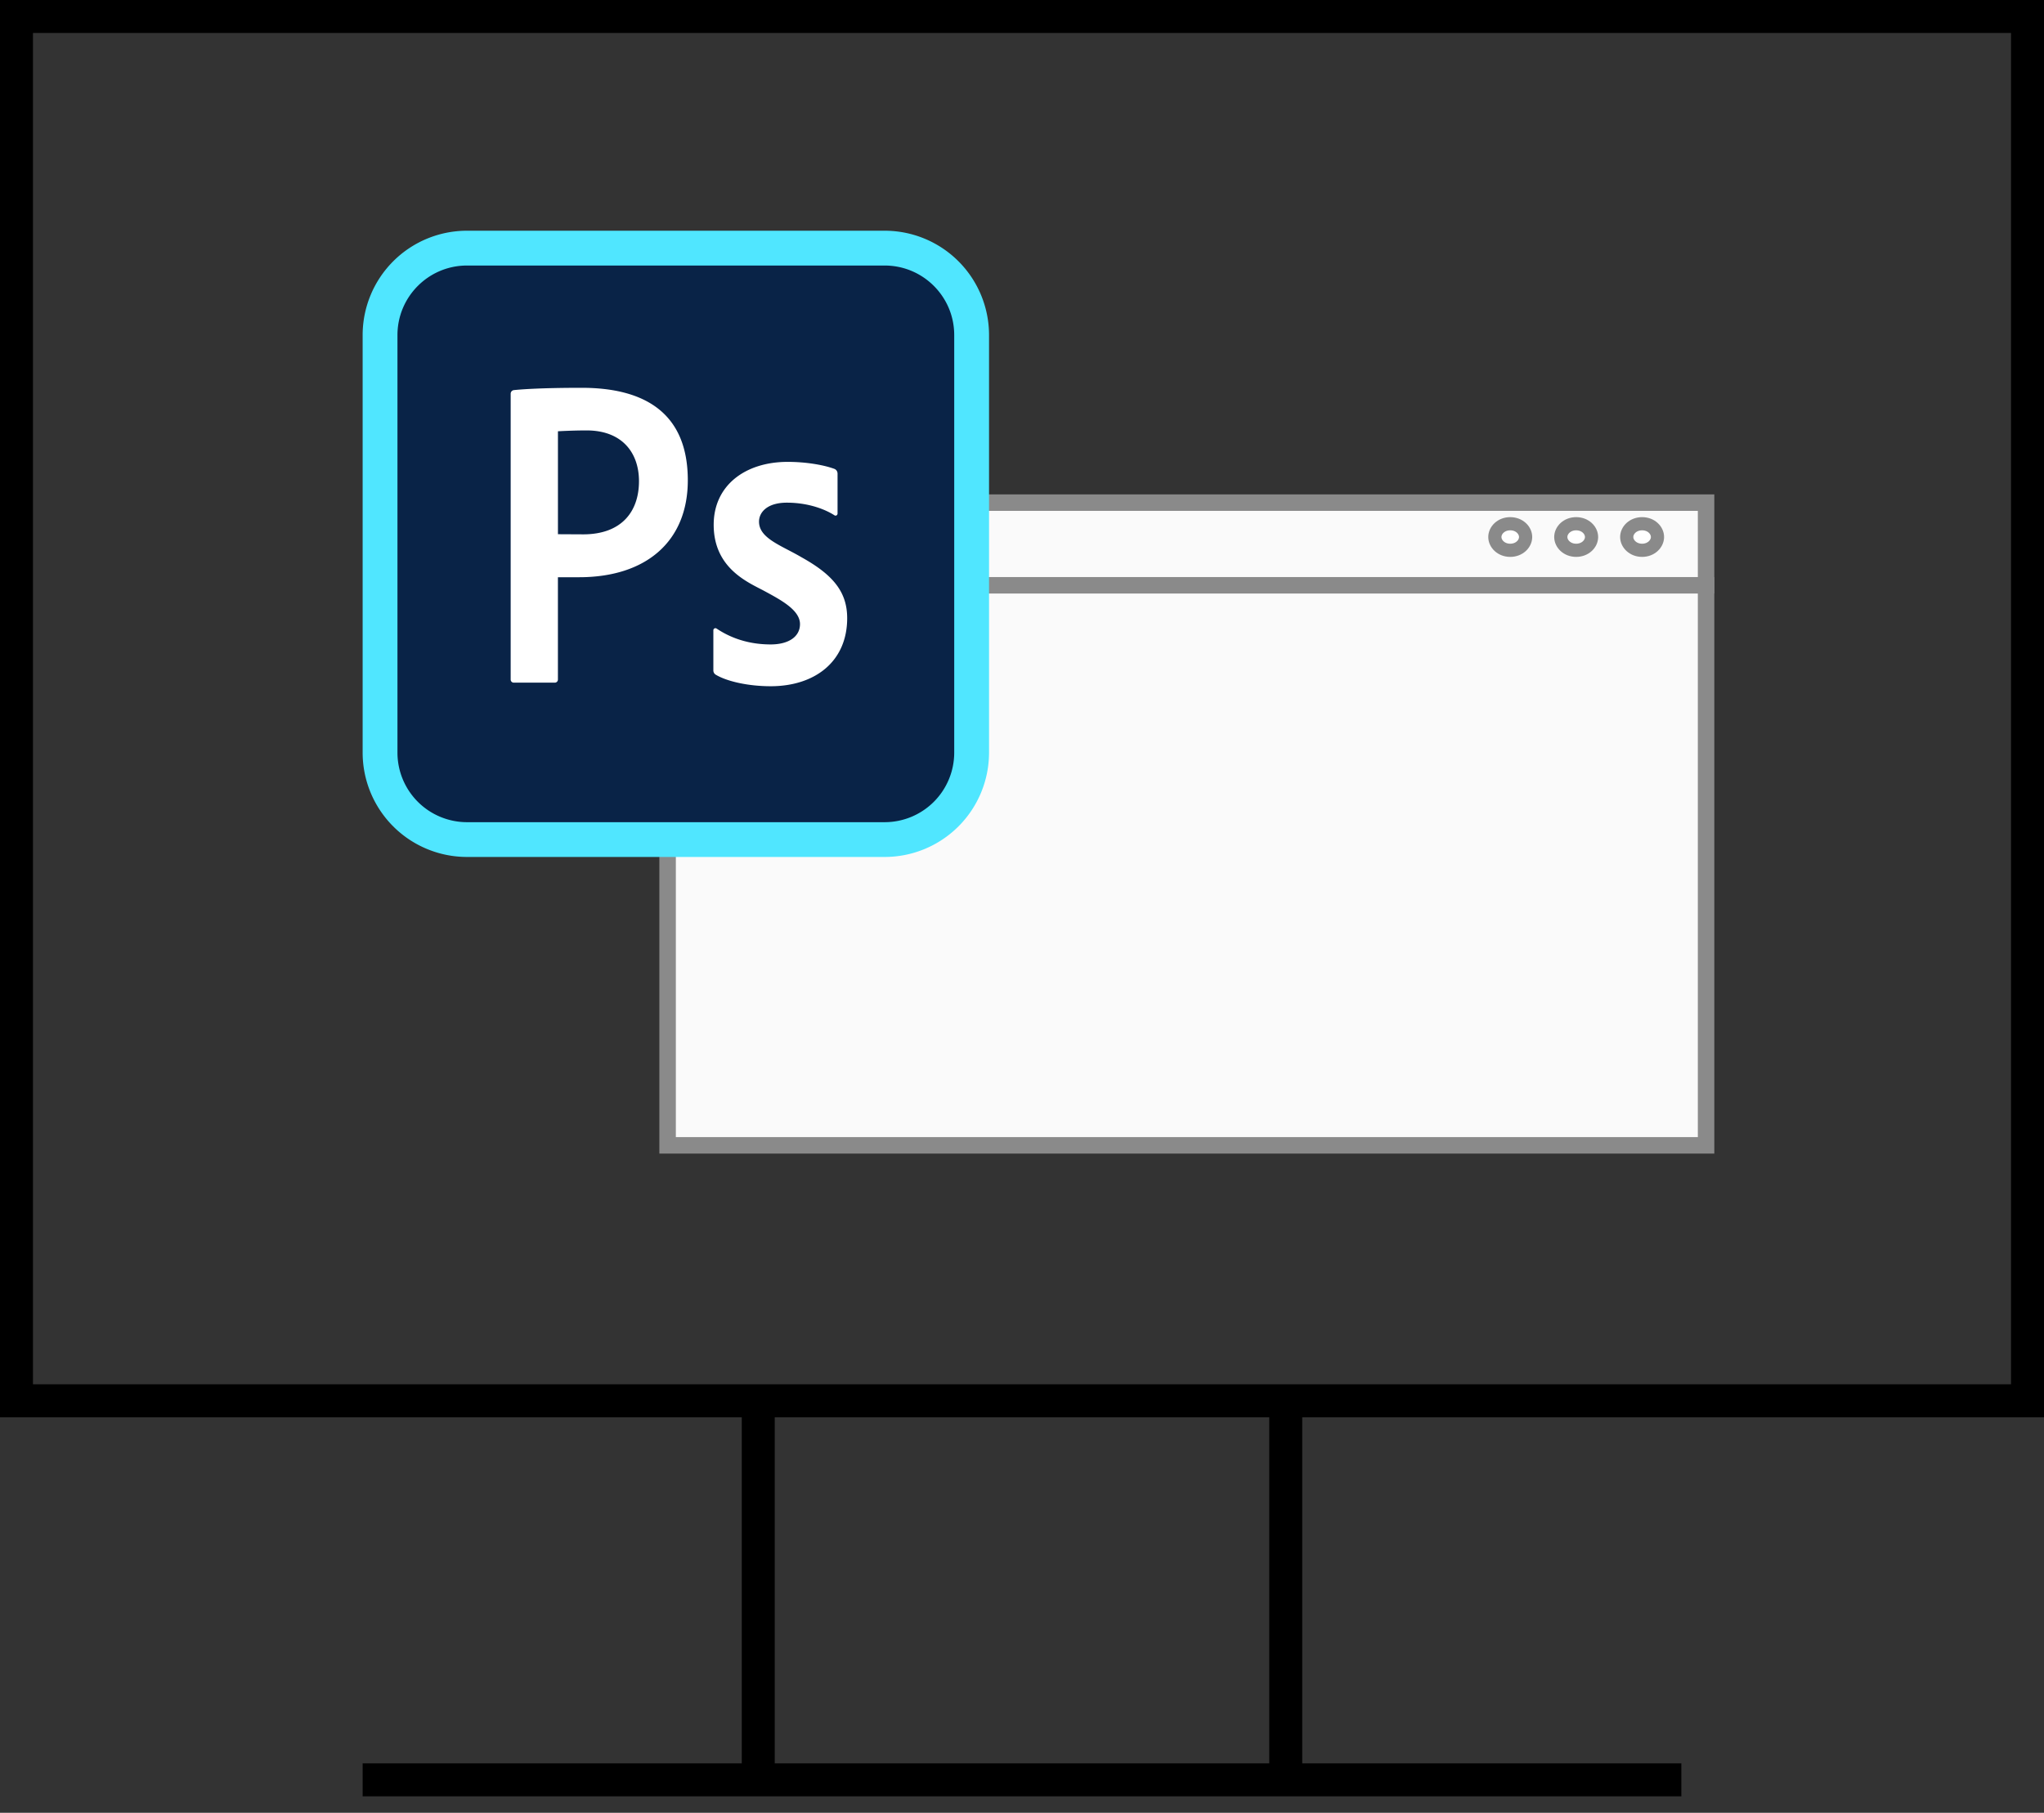
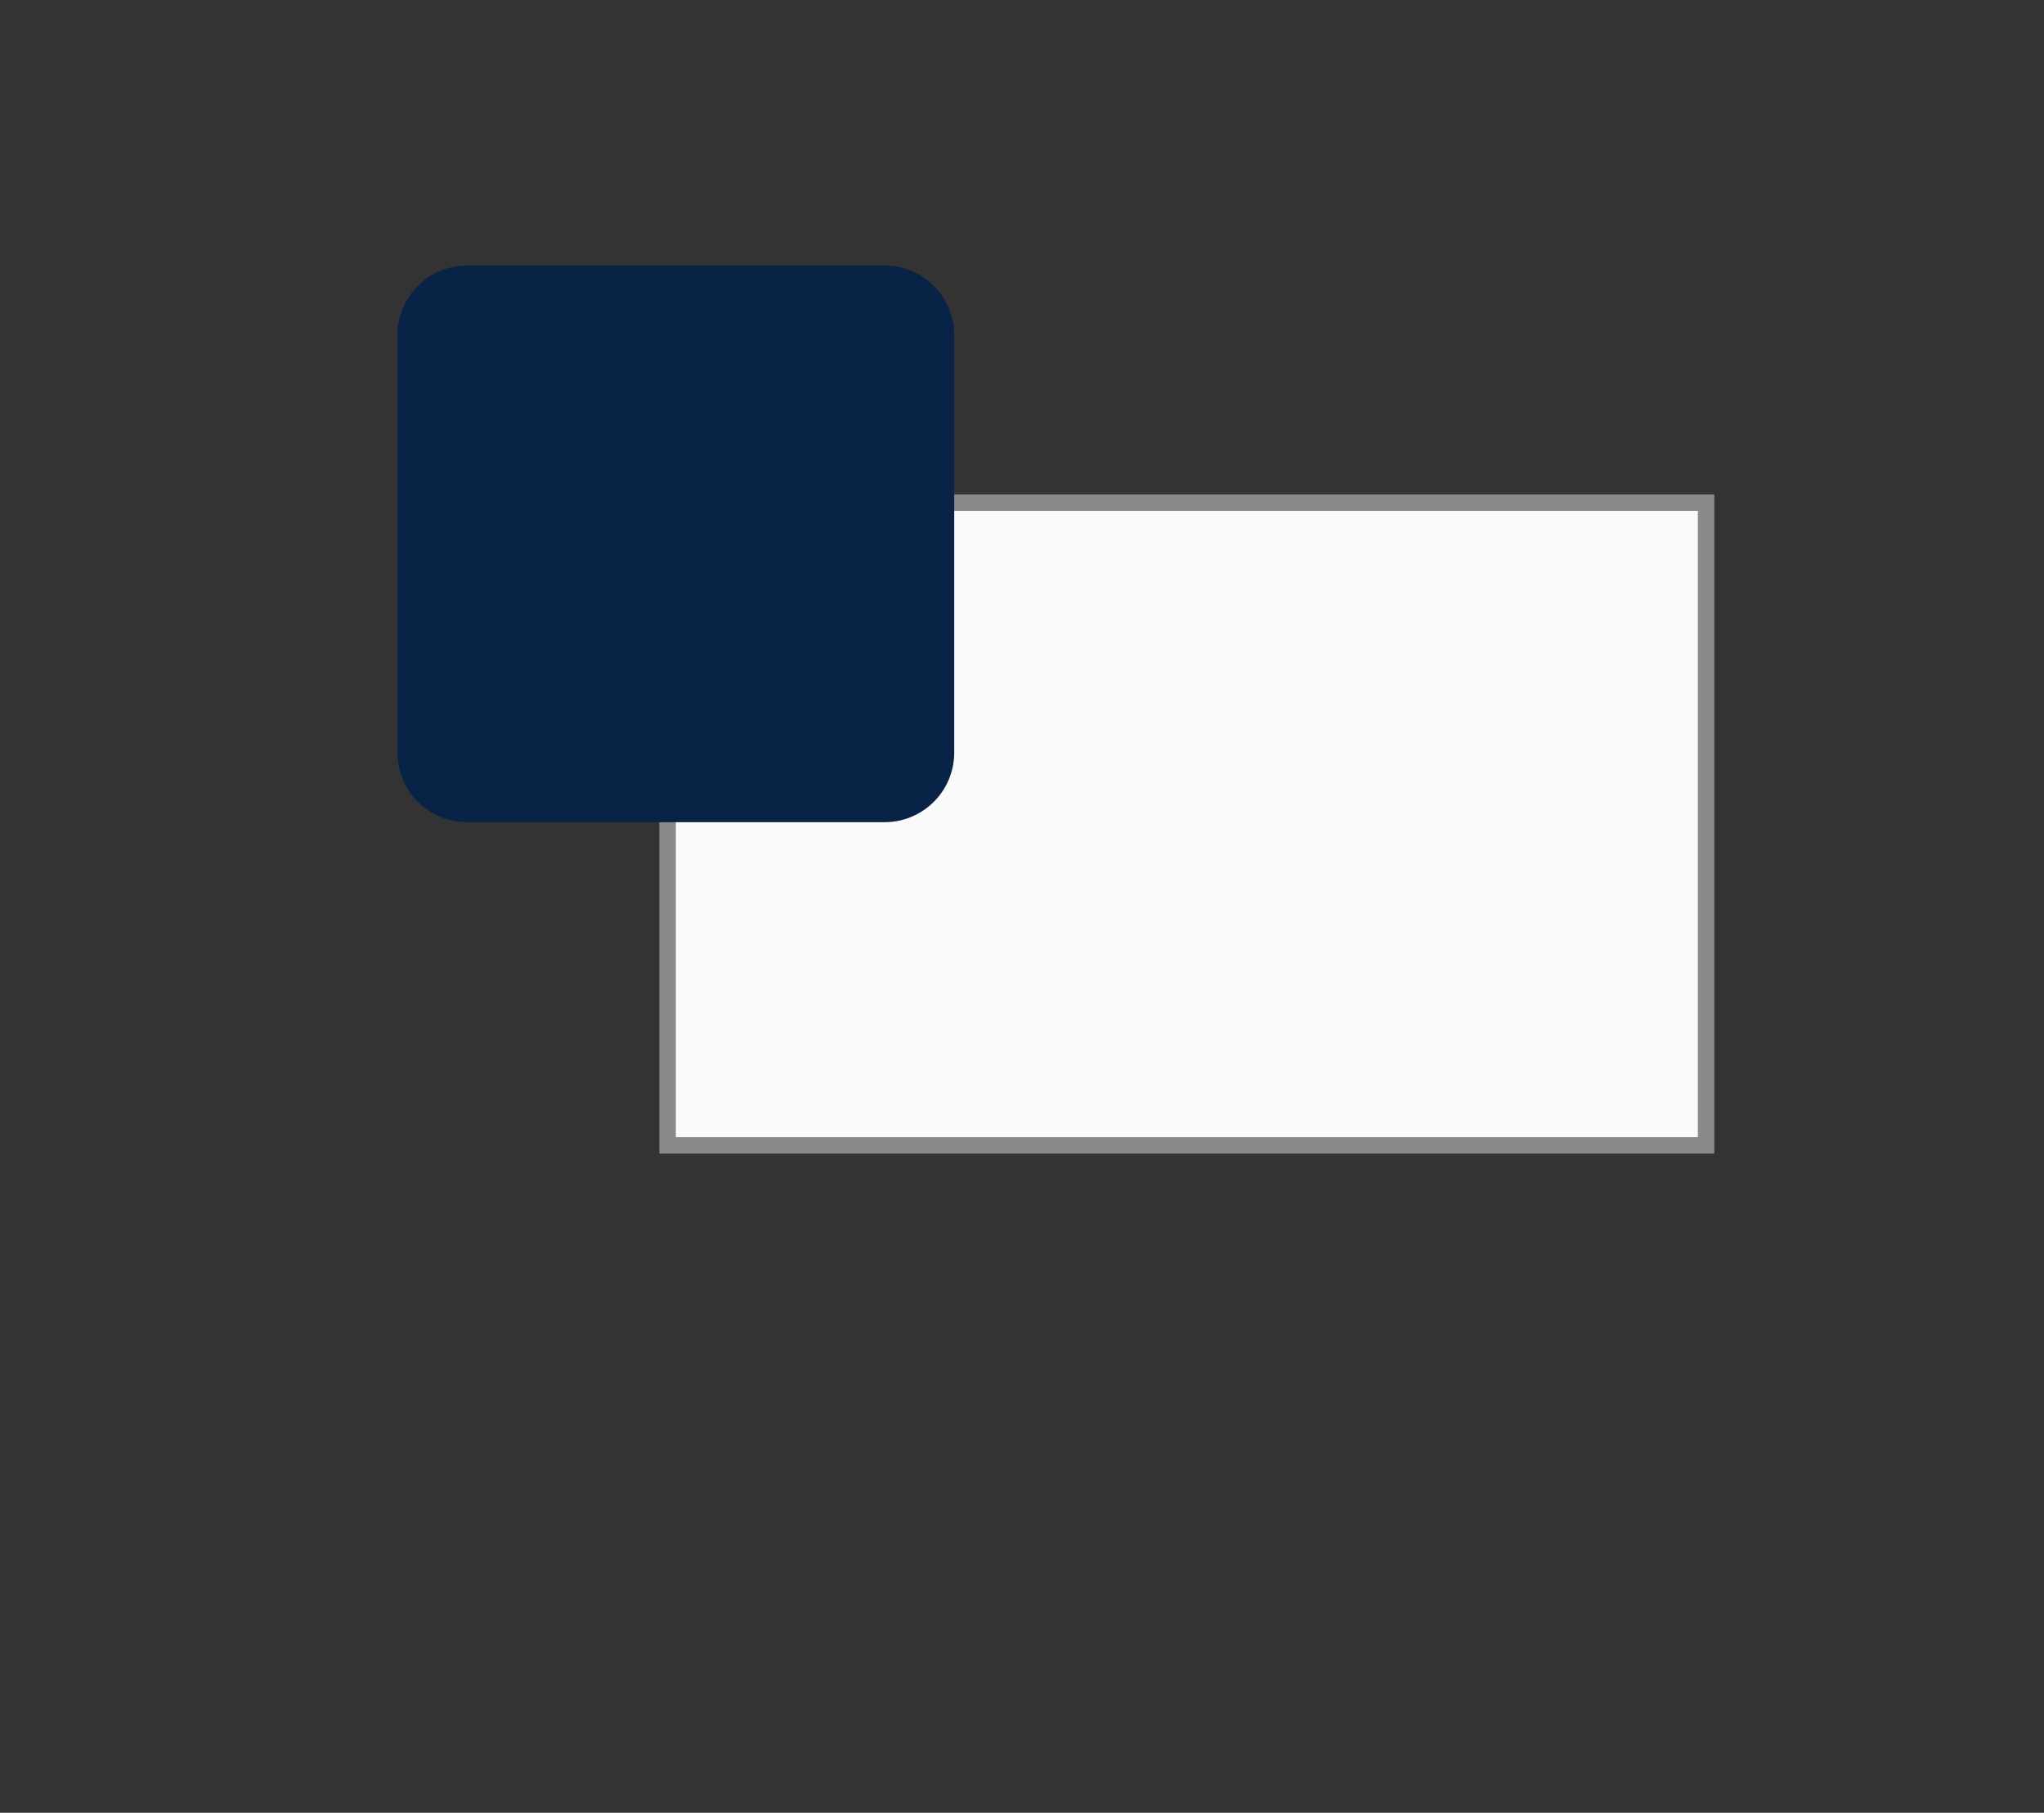
<svg xmlns="http://www.w3.org/2000/svg" width="62" height="55" fill="none">
  <rect width="100%" height="100%" fill="#333333" stroke="none" />
-   <path stroke="#000" d="M.5.5h61v42H.5zM23 43v11m16-11v11m-28 0h40" />
  <path d="M20.25 15.25h31.5v19.5h-31.5v-19.5z" fill="#FAFAFA" stroke="#8A8A8A" stroke-width=".5" />
-   <path d="M46.276 16.293c0 .204-.19.403-.467.403-.276 0-.466-.199-.466-.403 0-.205.19-.403.466-.403.277 0 .467.198.467.403zM48.276 16.293c0 .204-.19.403-.467.403-.276 0-.466-.199-.466-.403 0-.205.19-.403.466-.403.277 0 .467.198.467.403zM50.276 16.293c0 .204-.19.403-.466.403-.277 0-.467-.199-.467-.403 0-.205.19-.403.467-.403s.466.198.466.403z" fill="#fff" stroke="#8A8A8A" stroke-width=".4" />
-   <path d="M20 17.758h32" stroke="#8A8A8A" stroke-width=".5" />
-   <path d="M26.833 7H14.167A3.166 3.166 0 0011 10.167v12.666A3.166 3.166 0 0014.167 26h12.666A3.166 3.166 0 0030 22.833V10.167A3.166 3.166 0 0026.833 7z" fill="#50E6FF" />
  <path d="M26.833 24.945H14.167a2.111 2.111 0 01-2.111-2.112V10.167c0-1.166.945-2.111 2.11-2.111h12.667c1.166 0 2.111.945 2.111 2.11v12.667a2.111 2.111 0 01-2.11 2.112z" fill="#092347" />
-   <path d="M15.49 11.946c0-.056.04-.103.096-.11.21-.022.8-.07 2.057-.07 1.893 0 3.22.75 3.22 2.806 0 1.853-1.262 2.941-3.299 2.941h-.641v3.104a.094.094 0 01-.094.095h-1.245a.094.094 0 01-.094-.095v-8.67zm1.433 4.262l.768.004c1.162 0 1.691-.69 1.691-1.613 0-.865-.514-1.54-1.588-1.54-.443 0-.87.026-.87.026v3.123h-.001zM21.638 19.123c0-.05.054-.081.096-.054.266.178.806.483 1.642.483.546 0 .89-.235.89-.618 0-.425-.582-.732-1.064-.994-.478-.26-1.554-.676-1.554-2.019 0-1.19.952-1.908 2.247-1.908.496 0 1.043.077 1.413.212.06.022.097.081.097.146v1.21c0 .049-.052.081-.094.053-.231-.151-.742-.383-1.445-.383-.586 0-.843.285-.843.576 0 .508.678.721 1.285 1.078.949.528 1.389 1.043 1.389 1.851 0 1.322-.986 2.064-2.32 2.064-.69 0-1.338-.15-1.67-.352a.151.151 0 01-.069-.133v-1.212z" fill="#fff" />
</svg>